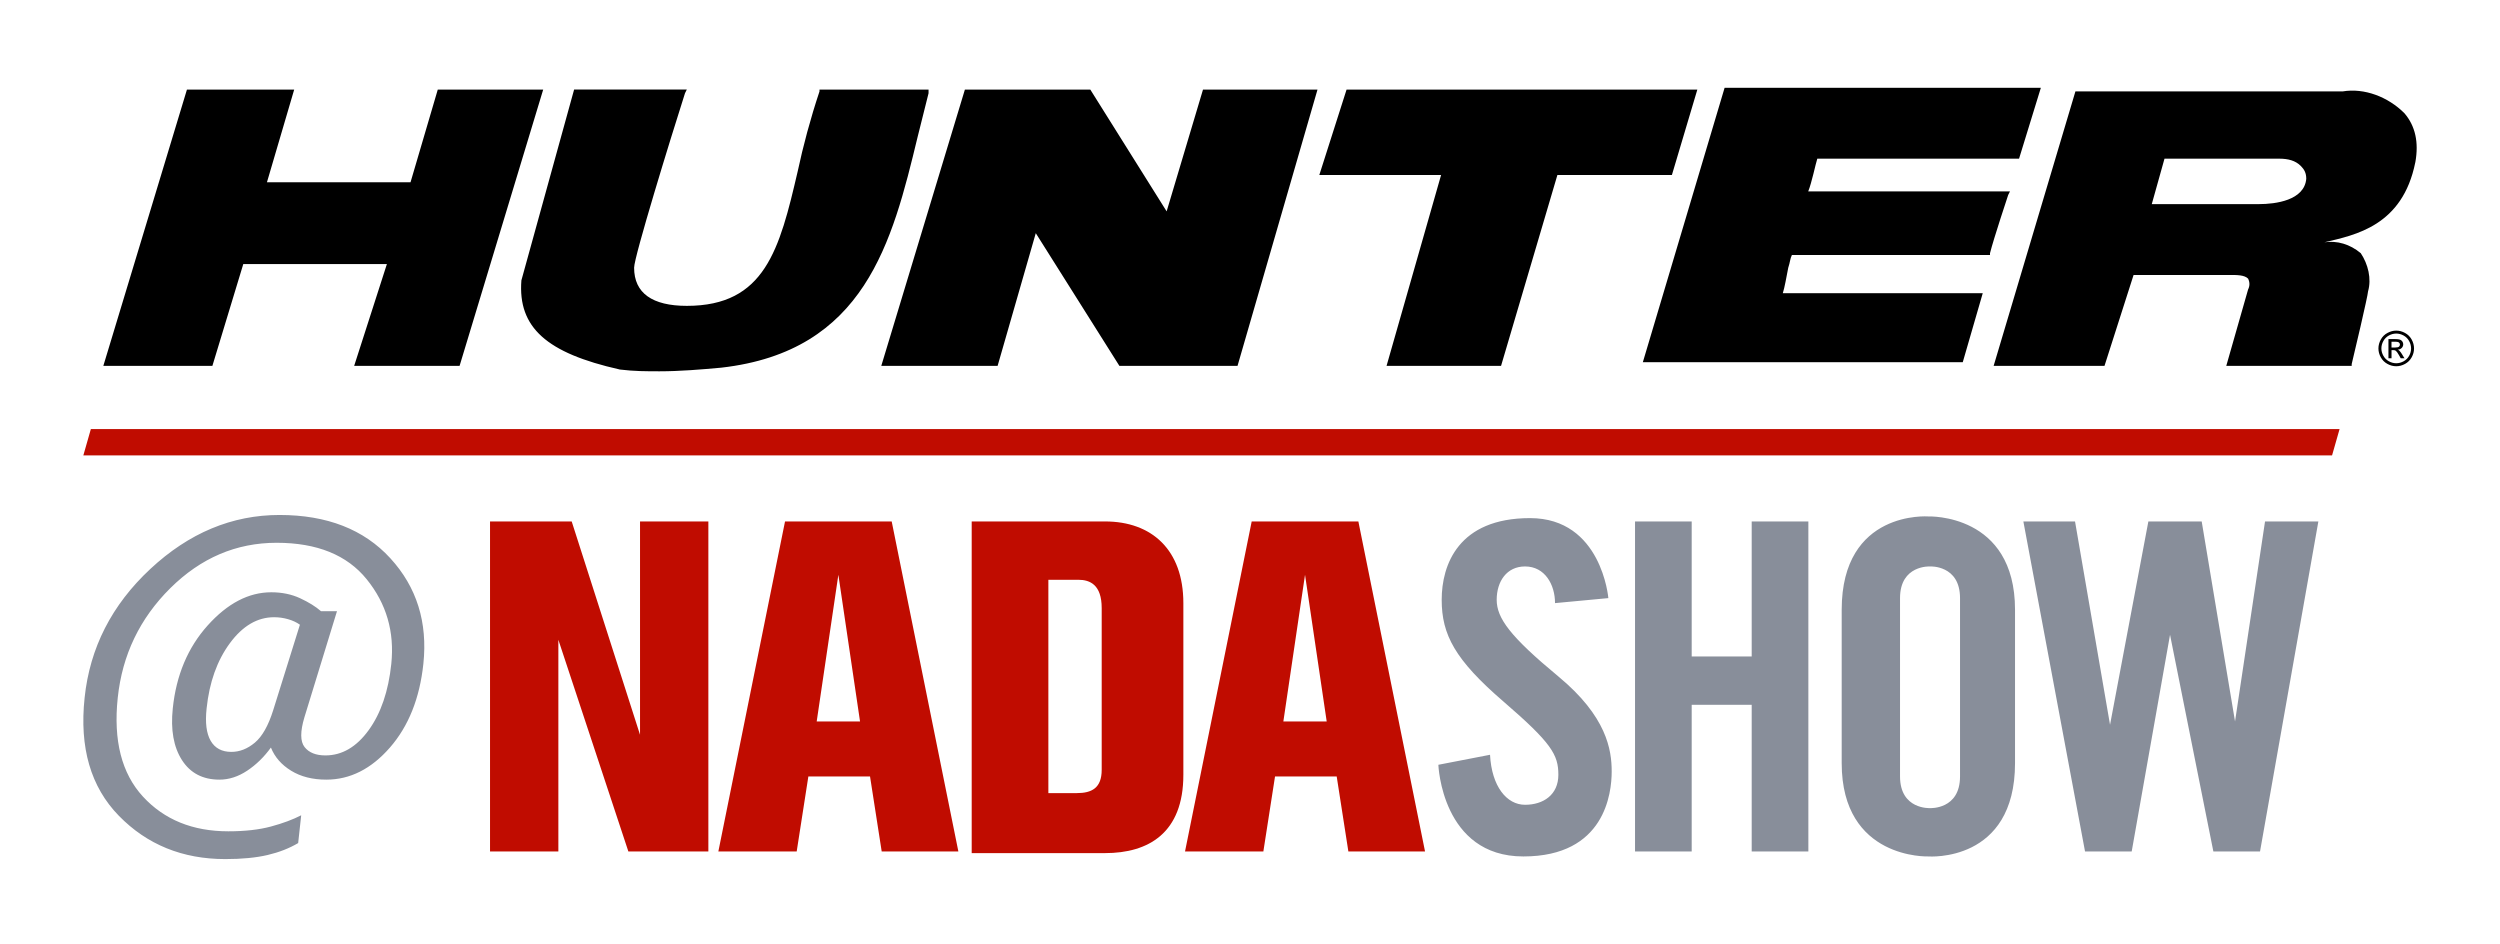
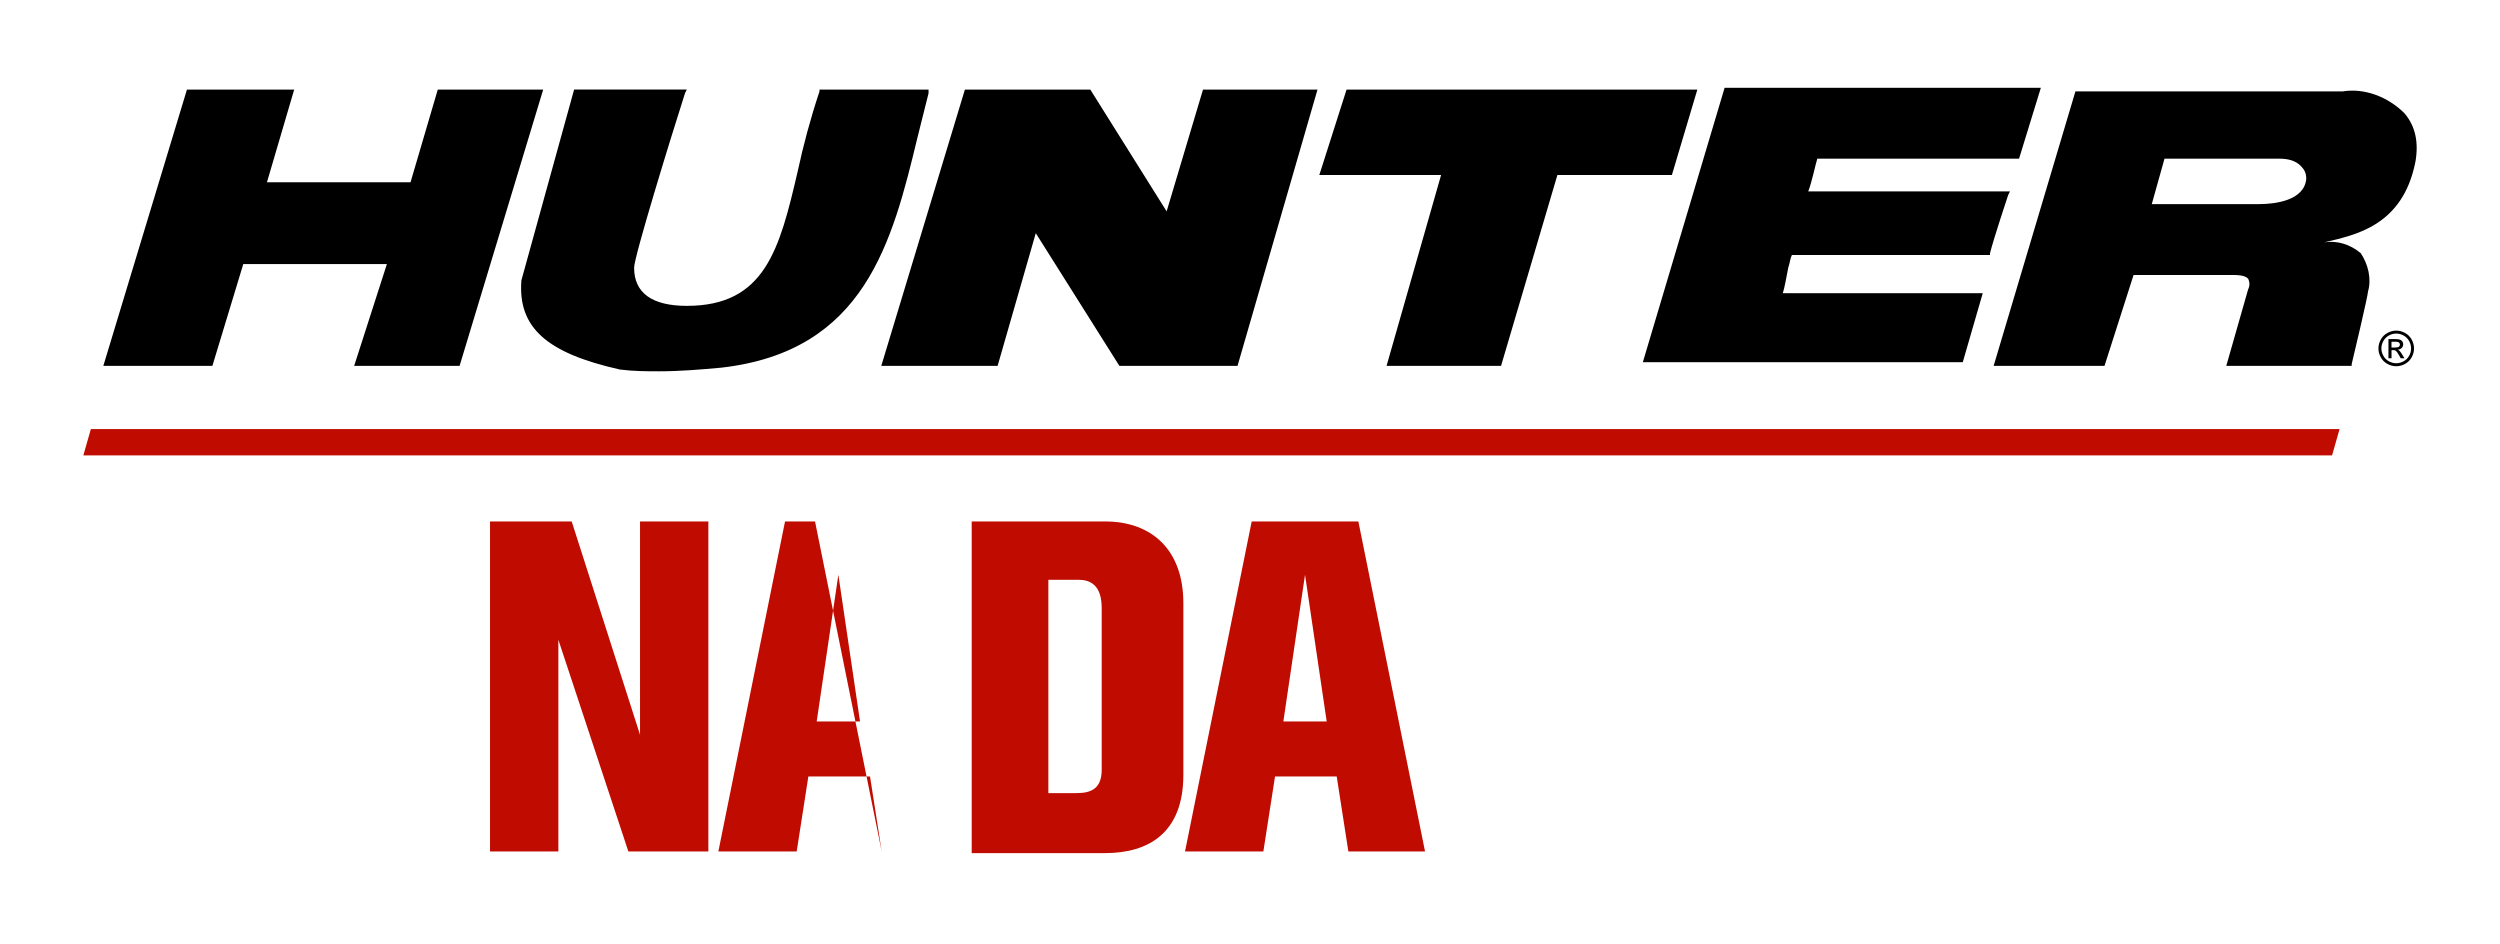
<svg xmlns="http://www.w3.org/2000/svg" id="Layer_1" width="900" height="340" viewBox="0 0 900 340">
-   <path d="M32.71,154.46h809.54l-2.71,9.49H30l2.71-9.49ZM230.41,264.52l-24.6-76.8h-29.4v118.8h24.6v-76.2l25.2,76.2h28.8v-118.8h-24.6v76.8ZM282.61,187.72l-24,118.8h28.2l4.2-27h22.2l4.2,27h27.6l-24-118.8h-38.4ZM294.01,259.72l7.8-52.8,7.8,52.8h-15.6ZM450.61,187.72l-24,118.8h28.2l4.2-27h22.2l4.2,27h27.6l-24-118.8h-38.4ZM462.01,259.72l7.8-52.8,7.8,52.8h-15.6ZM397.81,187.72h-48v119.4h48c15.6,0,28.2-7.2,28.2-28.2v-61.8c0-19.2-11.4-29.4-28.2-29.4ZM396.61,277.12c0,6.6-3.6,8.4-9,8.4h-10.2v-76.8h10.8c4.2,0,8.4,1.8,8.4,10.2,0,7.8,0,52.2,0,58.2Z" fill="#c00c00" />
+   <path d="M32.71,154.46h809.54l-2.71,9.49H30l2.71-9.49ZM230.41,264.52l-24.6-76.8h-29.4v118.8h24.6v-76.2l25.2,76.2h28.8v-118.8h-24.6v76.8ZM282.61,187.72l-24,118.8h28.2l4.2-27h22.2l4.2,27l-24-118.8h-38.4ZM294.01,259.72l7.8-52.8,7.8,52.8h-15.6ZM450.61,187.72l-24,118.8h28.2l4.2-27h22.2l4.2,27h27.6l-24-118.8h-38.4ZM462.01,259.72l7.8-52.8,7.8,52.8h-15.6ZM397.81,187.72h-48v119.4h48c15.6,0,28.2-7.2,28.2-28.2v-61.8c0-19.2-11.4-29.4-28.2-29.4ZM396.61,277.12c0,6.6-3.6,8.4-9,8.4h-10.2v-76.8h10.8c4.2,0,8.4,1.8,8.4,10.2,0,7.8,0,52.2,0,58.2Z" fill="#c00c00" />
  <path d="M591.42,130.4l29.44-98.8h113.85l-7.85,25.52h-72.63c-.65,1.96-1.96,8.51-3.27,11.78h72.63l-.65,1.31s-5.23,15.7-6.54,20.94v.65h-71.32c-.65,1.31-.65,2.62-1.31,4.58-.65,3.27-1.31,7.2-1.96,9.16h71.98l-7.2,24.86h-115.16ZM223.04,133.02c5.23.65,9.81.65,14.39.65,7.2,0,15.05-.65,22.25-1.31,51.69-5.89,61.51-45.15,70.67-83.1,1.31-5.23,2.62-10.47,3.93-15.7v-1.31h-39.26v.65c-3.27,9.81-5.89,19.63-7.85,28.79-6.54,28.14-11.78,48.42-39.91,48.42-12.43,0-18.98-4.58-18.98-13.74,0-3.93,13.09-46.46,18.32-62.82l.65-1.31h-40.57l-18.98,68.7c-1.31,17.01,9.16,26.17,35.33,32.06ZM87.59,95.07h51.69l-11.78,36.64h37.95l30.1-99.46h-37.95l-9.81,33.37h-51.69l9.81-33.37h-38.61l-30.1,99.46h39.26l11.12-36.64ZM869.51,58.43c-4.58,22.9-21.59,26.17-32.72,28.79,4.58-.65,9.16.65,13.09,3.93,2.62,3.93,3.93,9.16,2.62,13.74,0,1.31-5.23,23.56-5.89,26.17v.65h-45.15l7.85-27.48c.65-1.31.65-2.62,0-3.93-1.31-1.31-3.93-1.31-6.54-1.31h-34.68l-10.47,32.72h-39.91l29.44-98.8h96.19c7.85-1.31,16.36,1.96,22.25,7.85,3.93,4.58,5.23,10.47,3.93,17.67ZM830.25,64.32c0-1.96-.65-3.27-1.96-4.58-1.96-1.96-4.58-2.62-7.85-2.62h-41.22l-4.58,16.36h38.61c5.89,0,16.36-1.31,17.01-9.16ZM359.14,131.71l13.74-47.77,30.1,47.77h42.53l28.79-99.46h-41.22l-13.09,43.84-27.48-43.84h-45.15l-30.1,99.46h41.88ZM499.16,131.71h41.22l20.28-68.7h41.22l9.16-30.75h-126.28l-9.81,30.75h43.84l-19.63,68.7ZM868.19,122.22c.57,1.03.86,2.1.86,3.22s-.28,2.17-.85,3.19c-.56,1.02-1.35,1.81-2.37,2.37-1.02.56-2.08.85-3.19.85s-2.17-.28-3.19-.85c-1.02-.56-1.81-1.36-2.37-2.37-.57-1.02-.85-2.08-.85-3.19s.29-2.19.86-3.22c.57-1.03,1.37-1.82,2.4-2.37,1.03-.55,2.08-.83,3.15-.83s2.13.28,3.15.83c1.03.55,1.82,1.34,2.4,2.37ZM867.99,125.43c0-.93-.24-1.82-.72-2.68-.48-.86-1.15-1.52-2-1.98-.86-.46-1.73-.69-2.62-.69s-1.78.23-2.63.69-1.52,1.12-2,1.98c-.48.86-.72,1.75-.72,2.68s.24,1.81.71,2.65c.47.85,1.13,1.51,1.98,1.98.85.47,1.74.71,2.66.71s1.81-.24,2.66-.71c.85-.47,1.51-1.13,1.98-1.98.47-.85.7-1.73.7-2.65ZM864.78,127.63l.84,1.35h-1.36l-.61-1.09c-.48-.86-.87-1.39-1.16-1.61-.2-.16-.5-.24-.89-.24h-.65v2.93h-1.11v-6.9h2.37c.81,0,1.4.06,1.76.19.36.13.65.35.87.67s.32.65.32,1.01c0,.5-.18.94-.54,1.32-.36.37-.84.58-1.43.63.24.1.44.22.59.37.28.27.62.73,1.02,1.37ZM863.62,124.81c.24-.19.35-.45.35-.76,0-.2-.06-.39-.17-.55-.11-.16-.27-.28-.47-.36-.2-.08-.57-.12-1.12-.12h-1.27v2.08h1.35c.65,0,1.09-.1,1.32-.29Z" />
-   <path d="M62.2,255.03c-.81,7.69.29,13.89,3.3,18.59,3.01,4.7,7.51,7.05,13.5,7.05,3.42,0,6.74-1.07,9.97-3.21,3.23-2.14,6.08-4.92,8.56-8.34,1.37,3.42,3.79,6.2,7.28,8.34,3.48,2.14,7.7,3.21,12.66,3.21,8.55,0,16.18-3.85,22.89-11.54,6.71-7.69,10.73-17.74,12.05-30.14,1.58-14.96-2.38-27.64-11.89-38.02-9.51-10.39-22.82-15.58-39.91-15.58s-32.59,6.48-46.49,19.43c-13.89,12.95-21.78,28.4-23.66,46.36-1.92,17.95,2.19,32.12,12.34,42.51s22.92,15.58,38.31,15.58c5.98,0,11.06-.49,15.23-1.47s7.83-2.42,11-4.3l1.09-10c-2.99,1.54-6.61,2.89-10.87,4.04-4.25,1.15-9.37,1.73-15.36,1.73-12.82,0-23.07-4.17-30.74-12.5-7.67-8.34-10.7-20.2-9.07-35.59,1.62-15.39,7.93-28.53,18.91-39.43,10.99-10.9,23.75-16.35,38.28-16.35s25.35,4.38,32.44,13.14,10.05,18.91,8.85,30.46c-1.03,9.83-3.74,17.78-8.14,23.85-4.4,6.07-9.6,9.1-15.58,9.1-3.42,0-5.92-1-7.5-3.01-1.58-2.01-1.6-5.58-.06-10.71l11.73-38.21h-5.77c-1.92-1.67-4.42-3.22-7.5-4.65-3.08-1.43-6.54-2.15-10.39-2.15-8.12,0-15.75,3.98-22.89,11.93-7.14,7.95-11.33,17.91-12.57,29.88ZM74.38,255.03c.98-9.4,3.77-17.23,8.37-23.47,4.6-6.24,9.91-9.36,15.93-9.36,1.71,0,3.39.24,5.03.71s3.07,1.13,4.26,1.99l-9.62,30.78c-1.75,5.56-3.95,9.45-6.6,11.67s-5.47,3.33-8.46,3.33c-3.42,0-5.9-1.33-7.44-3.98s-2.03-6.54-1.47-11.67ZM561.01,243.52c-17.4-14.4-22.2-21-22.2-27.6s3.6-12,10.2-12c7.2,0,10.8,6.6,10.8,13.2l19.2-1.8s-2.4-28.8-28.2-28.8-31.8,16.8-31.8,29.4,4.8,21.6,22.2,36.6c17.4,15,19.8,19.2,19.8,26.4s-5.4,10.8-12,10.8-12-6.6-12.6-18l-18.6,3.6s1.2,33,30.6,33,31.8-22.8,31.8-30.6-1.8-19.8-19.2-34.2ZM630.61,236.32h-21.6v-48.6h-20.4v118.8h20.4v-52.8h21.6v52.8h20.4v-118.8h-20.4v48.6ZM694.21,185.92s-31.2-2.4-31.2,33.6v55.2c0,34.8,31.2,33.6,31.2,33.6,0,0,31.2,2.4,31.2-33.6v-55.2c0-34.8-31.2-33.6-31.2-33.6ZM705.61,279.52c0,12-10.8,11.4-10.8,11.4,0,0-10.8.6-10.8-11.4v-64.2c0-12,10.8-11.4,10.8-11.4,0,0,10.8-.6,10.8,11.4v64.2h0ZM804.61,259.72l-12-72h-19.2l-13.8,73.2-12.6-73.2h-18.6l22.2,118.8h16.8l13.8-78,15.6,78h16.8l21-118.8h-19.2l-10.8,72Z" fill="#888e9a" />
</svg>